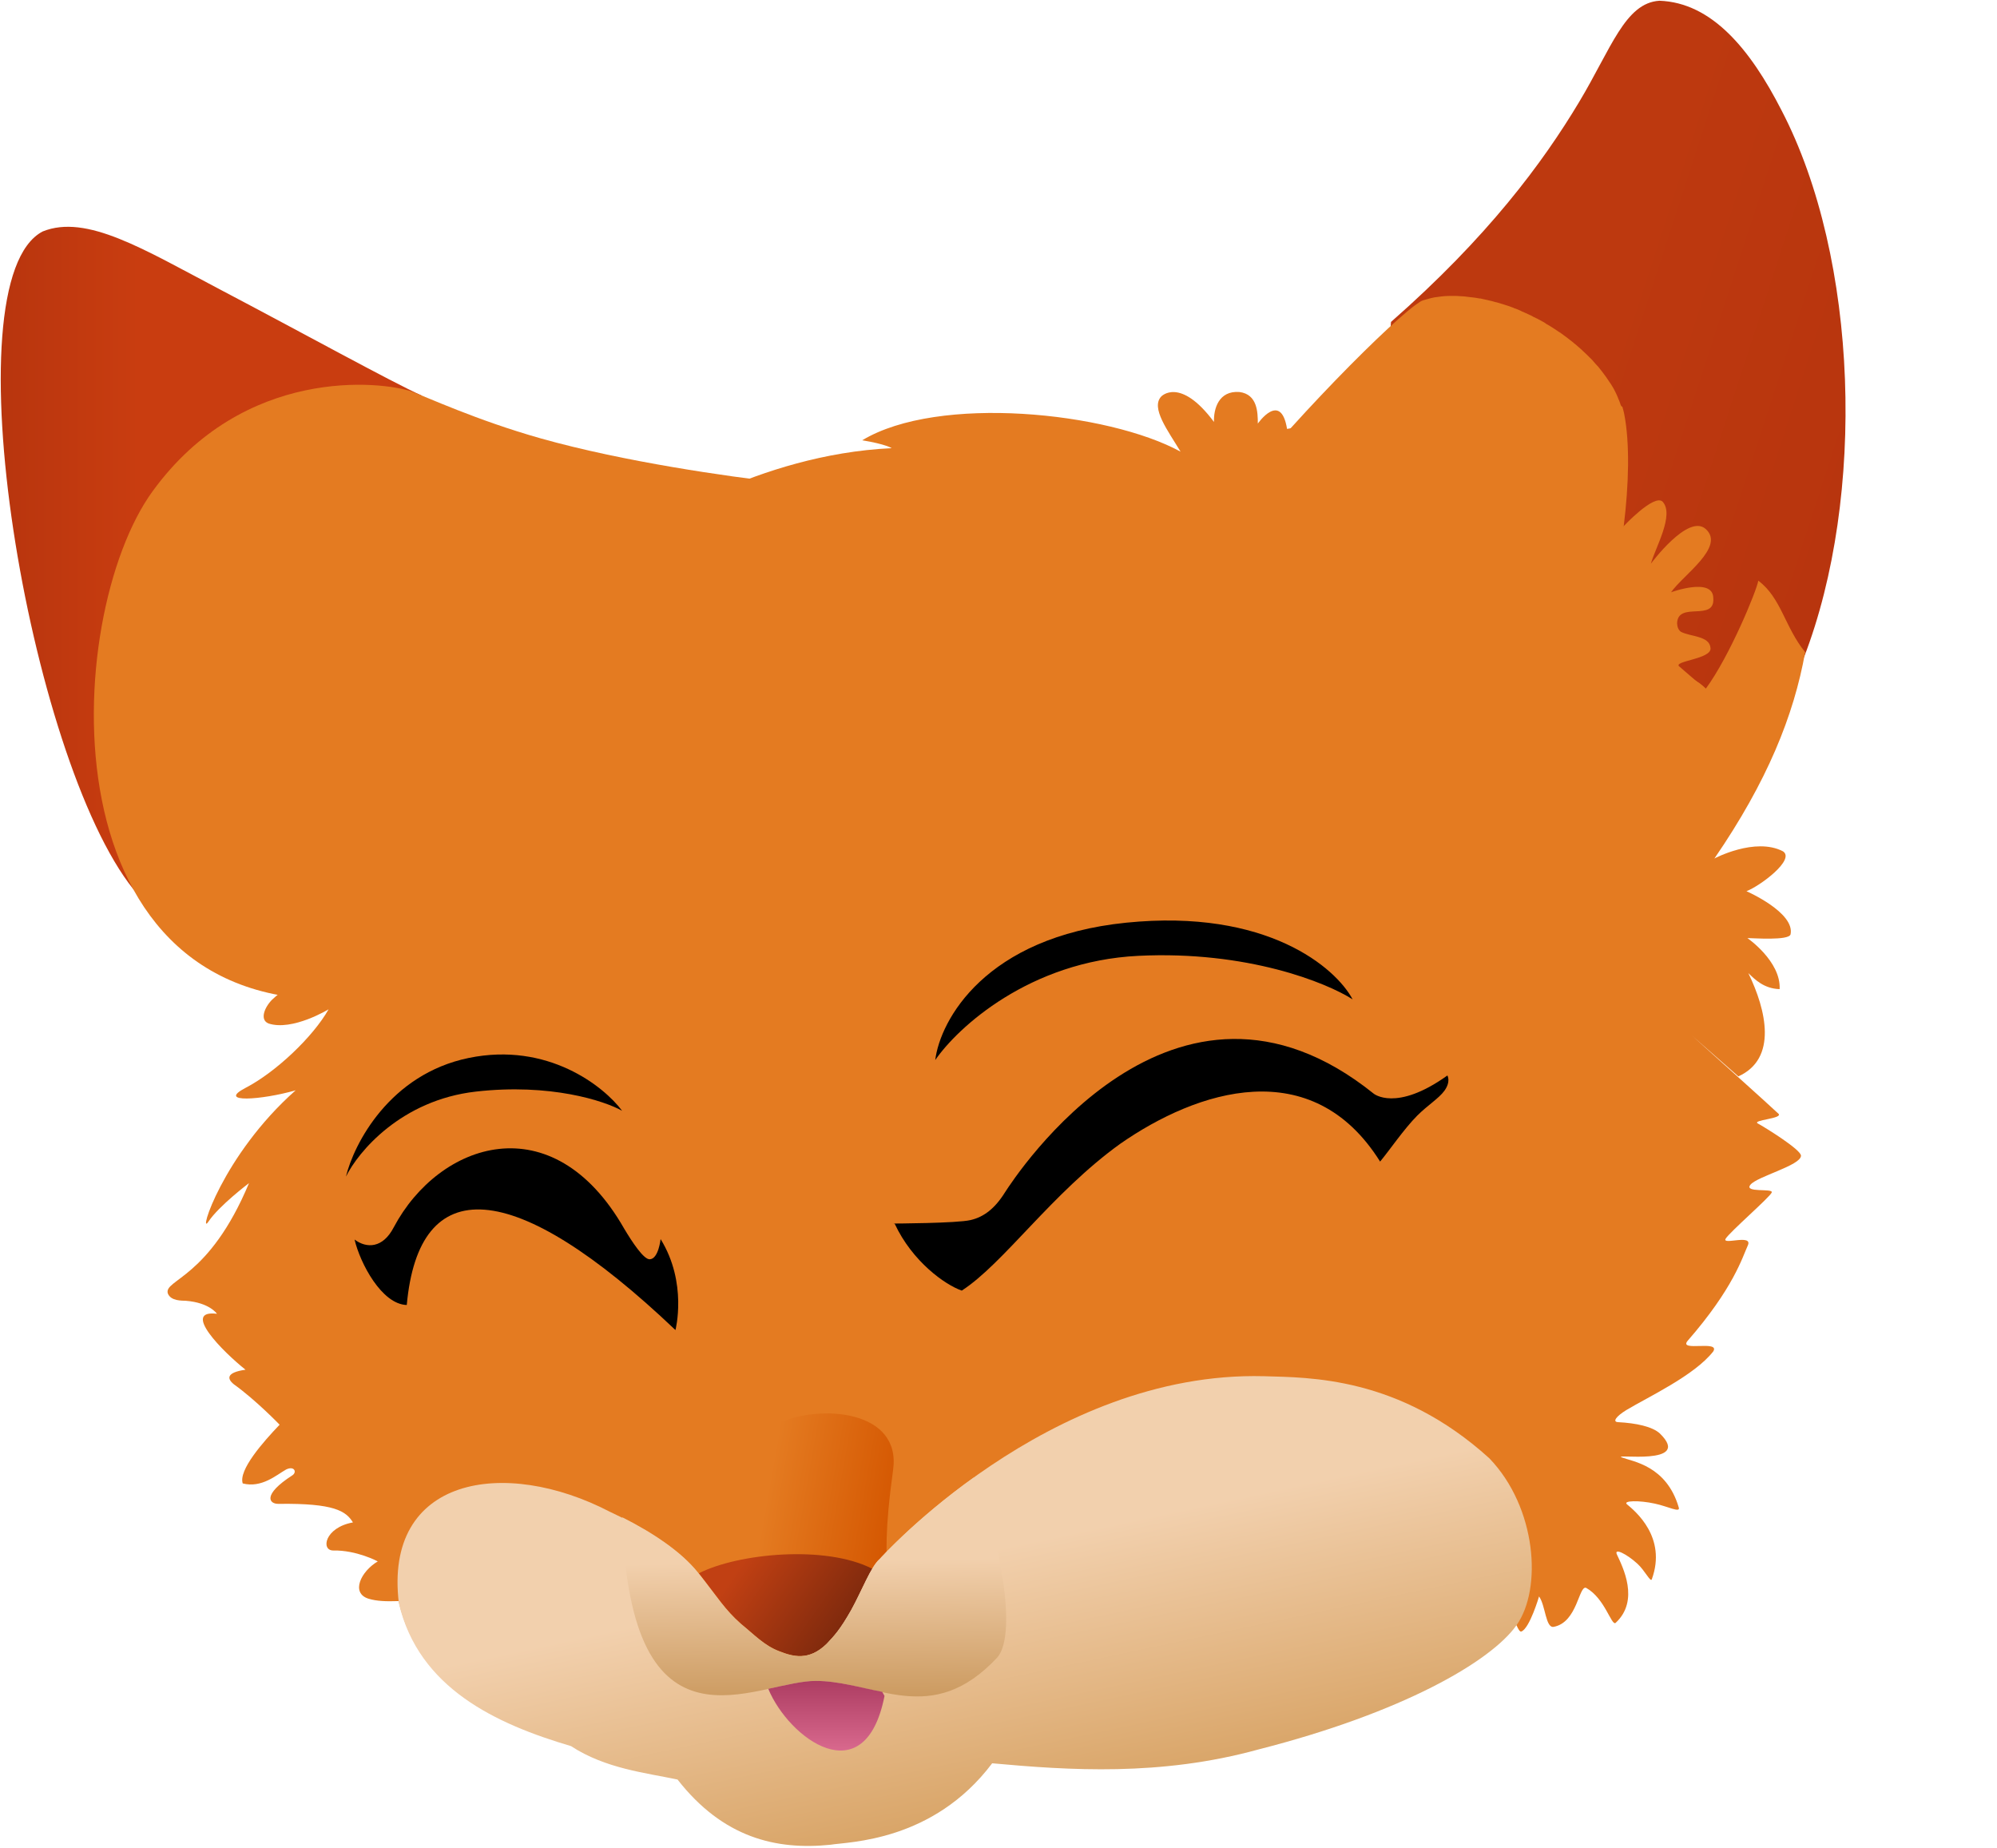
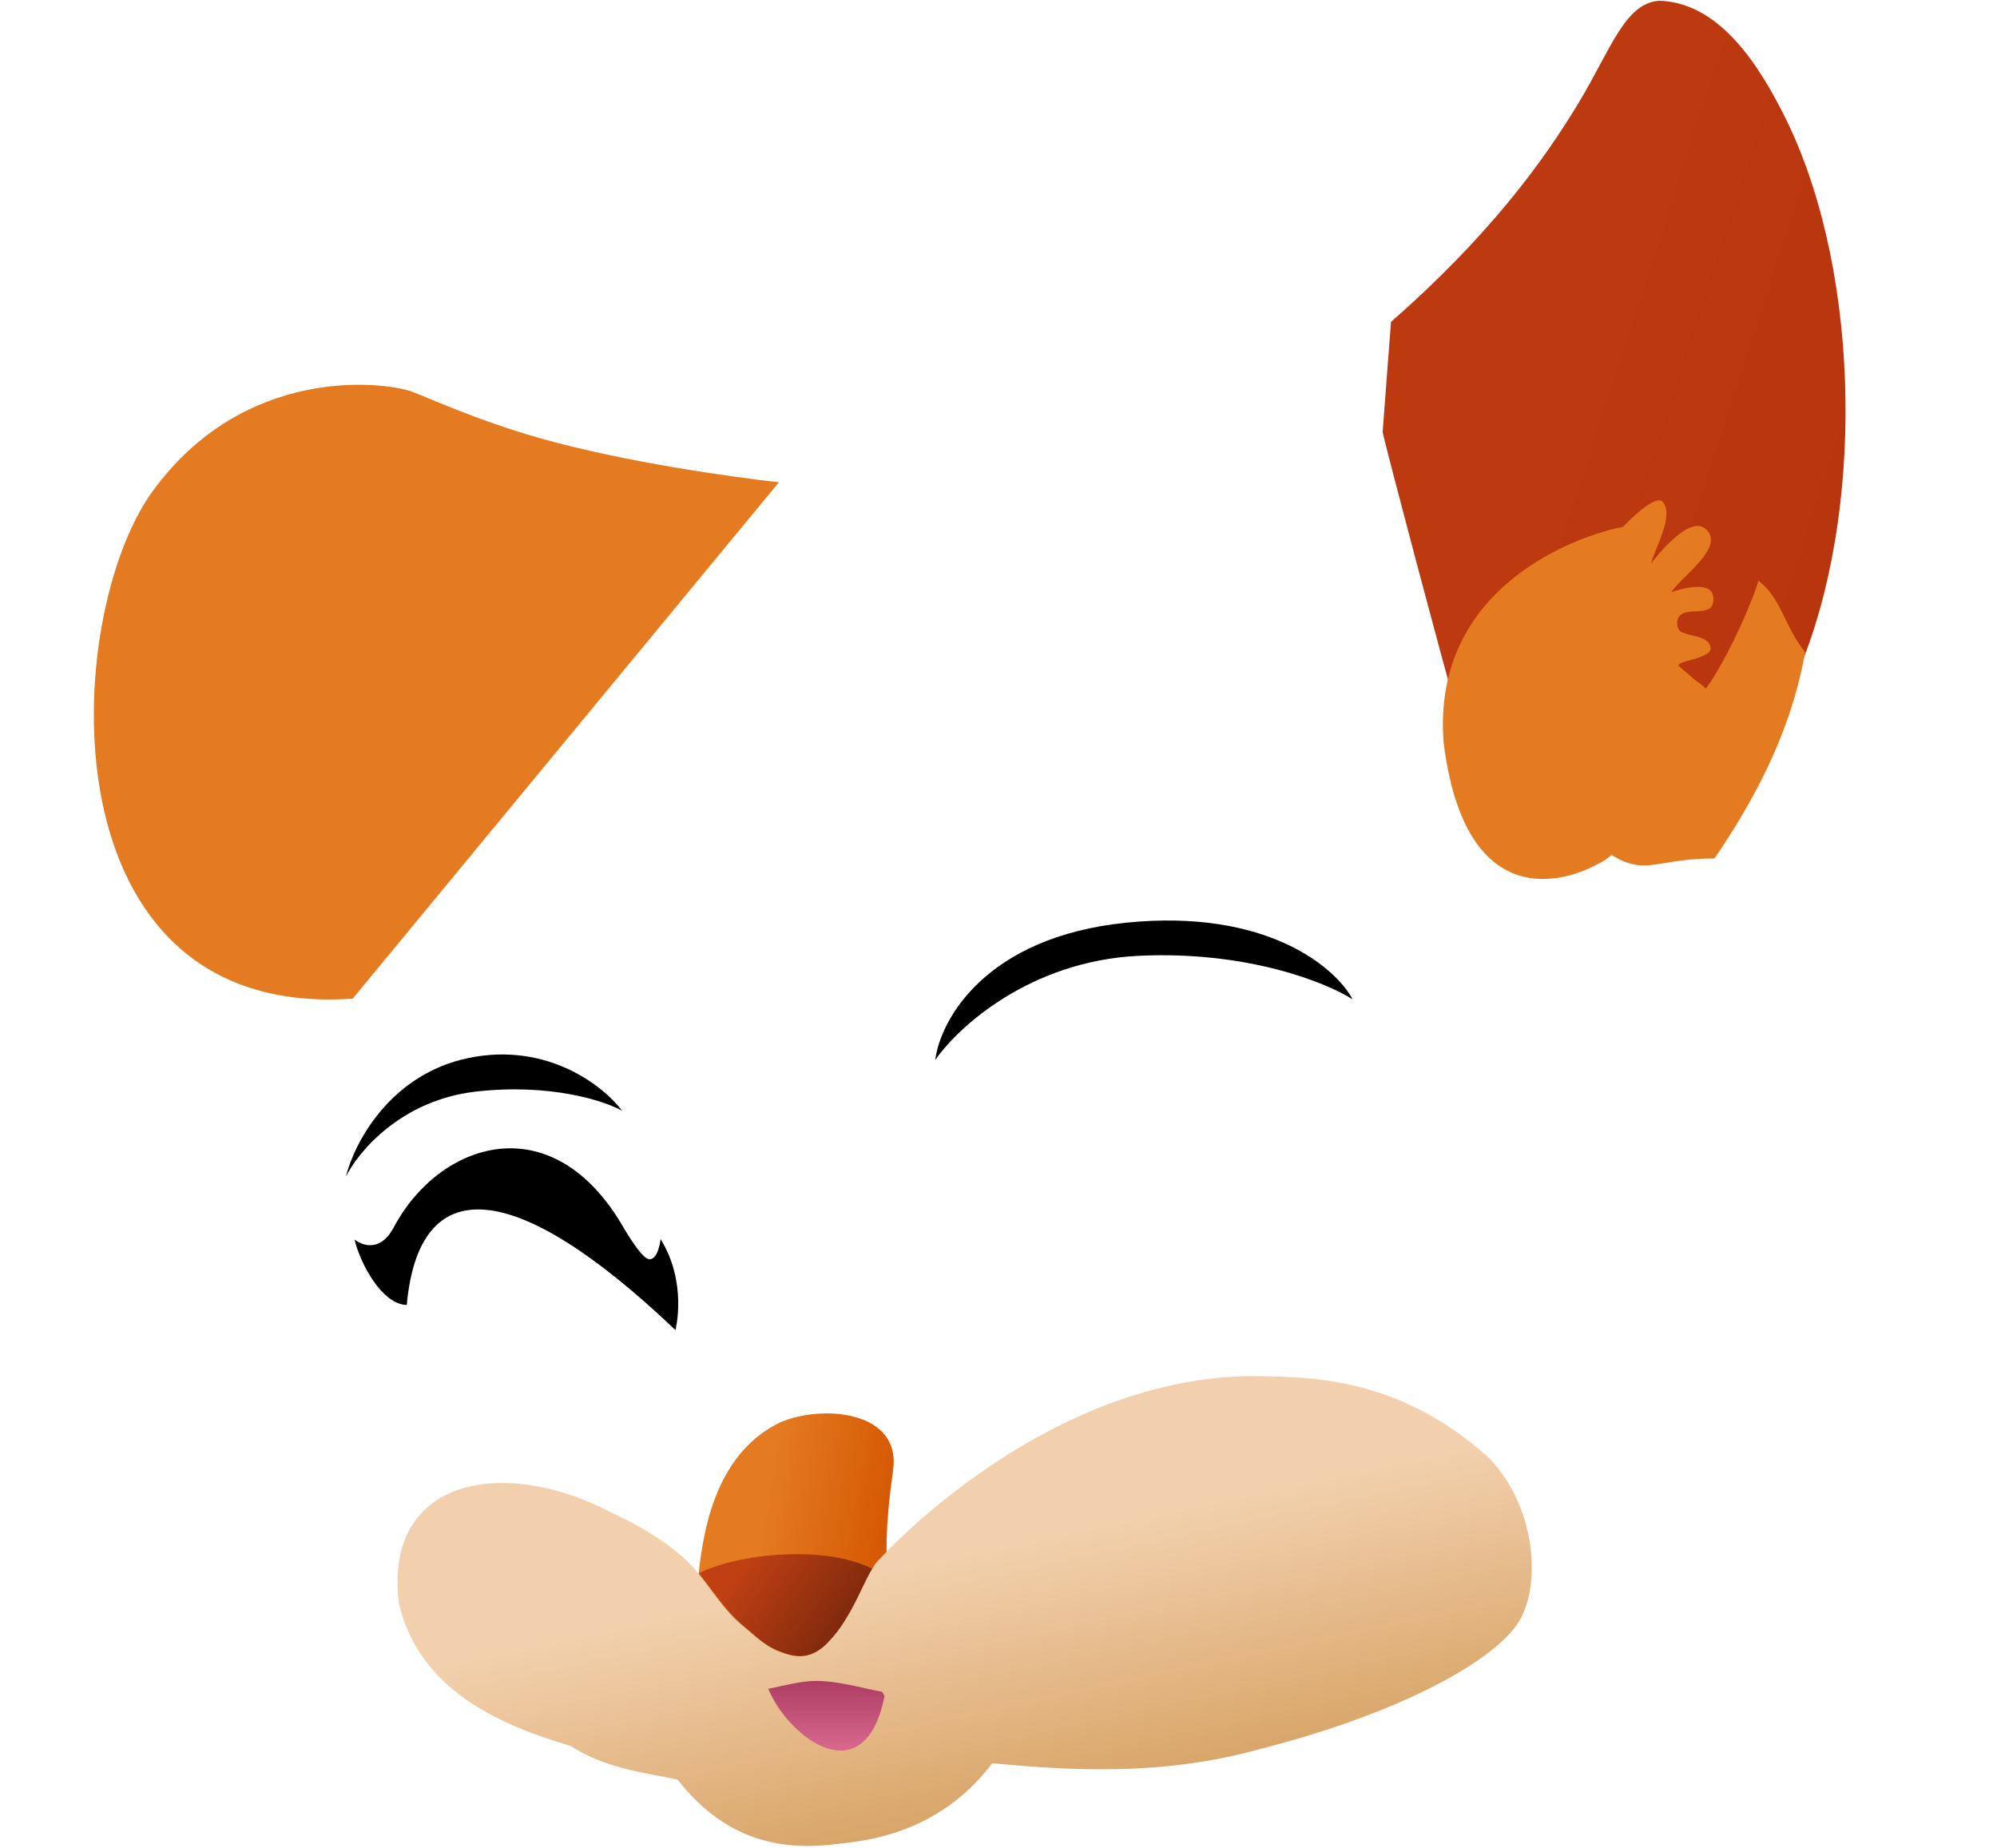
<svg xmlns="http://www.w3.org/2000/svg" width="268" height="248" viewBox="0 0 268 248" fill="none">
  <path d="M186.675 43.194C199.659 31.798 207.039 21.834 211.927 13.676C216.224 6.514 218.093 0.38 222.701 0.1C229.707 0.349 234.876 6.577 239.079 14.797C249.448 34.694 250.413 66.641 242.1 88.188L227.59 99.678C227.59 99.678 195.082 93.388 194.802 92.828C194.521 92.267 185.554 58.514 185.554 57.954C185.585 57.393 186.675 43.194 186.675 43.194Z" fill="url(#paint0_linear_13959_4249)" />
  <path d="M217.812 70.687C217.812 70.687 222.016 66.172 223.137 67.324C224.725 69.099 222.14 73.49 221.549 75.638C221.549 75.638 226.531 68.881 228.897 70.968C231.606 73.365 225.815 77.195 224.258 79.468C224.258 79.468 229.862 77.413 229.925 80.215C230.205 83.516 225.161 80.589 225.067 83.641C225.098 84.17 225.254 84.512 225.566 84.761C226.842 85.447 229.427 85.291 229.551 86.941C229.769 88.467 224.289 88.685 225.41 89.463C225.41 89.463 227.963 91.674 228.897 92.452C230.548 93.978 231.45 95.379 231.17 96.189C230.89 96.936 229.52 97.497 227.745 95.971C227.745 95.971 232.073 99.645 231.077 101.202C230.049 102.79 227.029 100.735 226.188 100.081C230.018 103.787 226.718 106.433 223.355 103.475C227.465 108.083 224.382 110.606 221.549 108.177C222.763 113.533 218.653 116.833 218.248 110.886C218.248 110.886 218.279 114.186 214.231 116.024C214.231 116.024 197.106 126.174 193.743 99.707C192.03 78.534 212.052 71.777 217.812 70.687Z" fill="url(#paint1_linear_13959_4249)" />
-   <path d="M217.501 54.344C217.439 54.126 217.346 53.908 217.283 53.721C217.221 53.597 217.159 53.472 217.128 53.348C217.034 53.161 216.972 52.974 216.879 52.787C216.816 52.663 216.754 52.538 216.692 52.413C216.598 52.227 216.505 52.04 216.38 51.853C216.287 51.728 216.225 51.573 216.131 51.448C216.1 51.417 216.069 51.355 216.038 51.324C215.945 51.199 215.882 51.075 215.789 50.95C215.695 50.825 215.602 50.67 215.509 50.545C215.384 50.389 215.291 50.234 215.166 50.078C215.073 49.954 214.948 49.798 214.855 49.673C214.73 49.518 214.606 49.362 214.481 49.206C214.356 49.082 214.232 48.926 214.107 48.801C214.045 48.708 213.952 48.646 213.889 48.552C213.827 48.49 213.796 48.428 213.734 48.366C213.609 48.21 213.454 48.085 213.329 47.961C213.204 47.836 213.08 47.712 212.924 47.556C212.768 47.4 212.613 47.276 212.457 47.12C212.333 46.995 212.208 46.871 212.052 46.746C211.897 46.591 211.71 46.466 211.554 46.31C211.461 46.217 211.367 46.155 211.243 46.061C211.212 46.03 211.18 45.999 211.149 45.968C210.962 45.812 210.776 45.688 210.589 45.532C210.464 45.439 210.34 45.345 210.184 45.221C209.997 45.065 209.779 44.94 209.592 44.785C209.468 44.691 209.343 44.598 209.219 44.536C209.001 44.38 208.783 44.255 208.565 44.1C208.534 44.069 208.503 44.069 208.471 44.037C208.378 43.975 208.285 43.913 208.222 43.882C208.004 43.726 207.755 43.602 207.537 43.477C207.506 43.446 207.444 43.415 207.413 43.383C207.351 43.352 207.288 43.29 207.226 43.259C206.977 43.134 206.728 42.979 206.479 42.854C206.385 42.792 206.261 42.73 206.167 42.699C205.918 42.574 205.638 42.449 205.389 42.294C205.358 42.294 205.327 42.263 205.295 42.263C205.233 42.231 205.171 42.2 205.109 42.169C204.828 42.045 204.548 41.92 204.268 41.795C204.237 41.795 204.237 41.795 204.206 41.764C204.143 41.733 204.081 41.702 204.019 41.671C203.739 41.546 203.427 41.422 203.147 41.328C203.147 41.328 203.116 41.328 203.116 41.297C203.054 41.266 202.991 41.266 202.929 41.235C202.618 41.111 202.337 41.017 202.026 40.924C201.964 40.892 201.901 40.892 201.839 40.861C201.528 40.768 201.216 40.675 200.905 40.581C200.874 40.581 200.812 40.55 200.781 40.55H200.749C200.438 40.457 200.095 40.363 199.784 40.301C199.753 40.301 199.722 40.301 199.722 40.27C199.691 40.27 199.691 40.27 199.66 40.27C199.317 40.208 199.006 40.114 198.694 40.052C198.663 40.052 198.663 40.052 198.632 40.052C198.601 40.052 198.601 40.052 198.57 40.052C198.227 39.989 197.916 39.927 197.573 39.896C197.542 39.896 197.511 39.896 197.511 39.896C197.169 39.865 196.857 39.803 196.515 39.772H196.484C196.141 39.74 195.83 39.74 195.487 39.709H195.456C195.113 39.709 194.802 39.709 194.46 39.709C194.46 39.709 194.46 39.709 194.428 39.709C194.086 39.709 193.775 39.74 193.463 39.772C193.152 39.803 192.84 39.865 192.529 39.896C192.218 39.958 191.906 40.021 191.626 40.114C191.439 40.176 191.252 40.208 191.066 40.27C191.003 40.301 190.972 40.301 190.91 40.332H190.879C190.785 40.363 190.723 40.425 190.63 40.457C190.287 40.675 189.82 41.017 189.82 41.017C185.181 44.505 170.172 59.762 161.983 71.034C160.924 72.497 159.99 73.898 159.181 75.175C153.483 84.547 177.116 108.181 186.395 108.43C197.729 108.43 214.263 95.819 217.906 70.598C218.591 65.055 218.747 59.482 217.968 55.527C217.906 55.216 217.813 54.873 217.719 54.562C217.595 54.562 217.564 54.468 217.501 54.344Z" fill="url(#paint2_linear_13959_4249)" />
  <path d="M203.94 103.982C221.507 120.921 217.866 115.184 230.08 115.184C237.149 104.878 240.729 96.035 242.255 87.503C239.515 84.14 239.048 80.217 235.965 77.913C235.747 79.252 232.135 88.032 228.928 92.392C219.831 83.294 209.578 115.546 203.94 103.982Z" fill="url(#paint3_linear_13959_4249)" />
-   <path d="M17.909 119.328C3.866 101.797 -6.97 37.654 5.734 31.053C11.619 28.686 19.279 33.45 29.461 38.806C40.484 44.598 52.503 51.23 56.582 53.067C56.582 53.067 25.195 104.942 17.909 119.328Z" fill="url(#paint4_linear_13959_4249)" />
  <path d="M104.534 64.711C97.902 63.964 83.734 61.971 72.587 58.826C63.962 56.397 57.018 53.159 55.243 52.536C51.227 51.135 32.731 49.08 20.494 65.894C8.226 82.709 5.61 136.888 47.334 133.992L104.534 64.711Z" fill="url(#paint5_linear_13959_4249)" />
-   <path d="M203.52 218.063C203.738 218.592 203.988 218.997 204.174 218.903C205.295 218.468 206.541 214.202 206.541 214.202C207.413 215.385 207.413 218.468 208.502 218.281C211.71 217.689 211.865 212.676 212.862 213.05C215.384 214.451 216.256 218.187 216.816 217.751C220.086 214.731 217.75 210.216 217.003 208.597C216.536 207.632 218.28 208.472 219.743 209.811C220.74 210.714 221.518 212.365 221.674 211.898C223.729 206.262 219.432 202.743 218.342 201.84C217.75 201.342 219.961 201.28 222.078 201.747C223.853 202.12 225.566 203.054 225.286 202.245C223.635 196.64 219.12 196.111 217.657 195.55C216.193 194.99 227.278 196.765 222.763 192.343C221.767 191.409 219.556 190.942 217.159 190.817C216.349 190.786 216.878 190.039 218.249 189.198C221.144 187.455 227.403 184.559 229.925 181.32C230.859 179.764 225.254 181.414 226.469 179.919C232.665 172.82 233.848 168.647 234.565 167.091C235.25 165.534 231.108 167.091 231.575 166.219C232.074 165.347 237.585 160.583 237.772 159.991C237.959 159.4 234.004 160.085 234.907 158.964C235.81 157.843 241.664 156.379 241.695 155.071C241.726 154.262 236.775 151.21 235.904 150.743C235.063 150.276 239.329 150.089 238.675 149.436C238.021 148.782 227.092 138.973 227.092 138.973L233.288 144.422C238.55 142.056 237.056 135.548 234.627 130.566C235.499 131.407 236.713 132.652 238.83 132.715C239.017 128.978 234.502 125.864 234.502 125.864C235.218 125.864 240.076 126.238 240.294 125.366C240.917 122.439 234.378 119.575 234.378 119.575C236.246 118.858 240.979 115.309 239.266 114.219C235.53 112.288 230.081 115.184 230.081 115.184C223.437 75.82 184.444 55.085 172.725 57.549C171.885 52.411 168.802 56.832 168.802 56.832C168.802 55.307 168.74 52.909 166.342 52.598C163.54 52.38 162.855 54.871 162.917 56.614C158.371 50.511 155.849 53.189 155.849 53.189C154.385 54.715 156.752 57.798 158.433 60.6C148.687 55.276 125.926 52.909 115.712 59.074C118.92 59.604 119.667 60.133 119.667 60.133C101.545 60.974 87.004 70.969 87.004 70.969C85.633 71.872 84.388 73.335 85.416 73.024C86.474 72.713 89.463 71.498 92.266 71.405C72.151 78.317 53.188 104.597 53.188 104.597C49.42 110.887 62.436 97.56 68.788 95.536C52.13 106.559 42.601 124.245 41.605 126.394C40.546 129.103 43.131 126.487 44.221 125.896C41.294 130.691 37.557 133.088 36.53 134.116C35.502 135.143 34.817 136.825 36.031 137.323C39.239 138.382 44.096 135.424 44.096 135.424C42.01 139.129 36.997 143.862 32.98 145.948C28.963 148.034 35.128 147.598 39.675 146.291C29.804 155.04 26.534 166.063 27.967 163.915C29.399 161.766 33.416 158.746 33.416 158.746C28.06 171.574 21.988 171.668 22.518 173.536C22.922 174.595 24.448 174.501 24.946 174.532C28.122 174.782 29.119 176.276 29.119 176.276C24.261 175.685 29.928 181.383 32.949 183.78C30.333 184.154 30.458 184.995 31.392 185.742C34.381 187.89 37.526 191.16 37.526 191.16C35.284 193.495 31.983 197.263 32.575 199.038C35.128 199.692 37.121 197.886 38.398 197.169C39.488 196.64 39.892 197.512 39.239 197.948C35.128 200.595 36.125 201.84 37.433 201.778C44.843 201.684 46.431 202.743 47.365 204.269C43.567 204.954 43.037 208.036 44.719 208.036C47.864 207.974 50.697 209.5 50.697 209.5C48.424 210.839 47.023 213.766 49.483 214.513C50.541 214.824 51.725 214.887 53.5 214.824C56.115 226.283 66.484 231.078 76.635 234.099C81.243 237.119 86.661 237.679 90.927 238.582C92.951 240.98 94.944 242.817 96.999 244.218C113.533 238.364 151.552 226.377 195.051 222.827C199.192 219.62 203.52 218.063 203.52 218.063Z" fill="url(#paint6_linear_13959_4249)" />
  <path d="M93.76 211.12C94.321 206.262 95.66 195.24 104.627 190.88C110.17 188.42 120.975 189.199 119.854 197.232C118.733 205.266 118.888 209.065 119.2 211.12C119.2 211.12 115.837 223.575 108.084 223.295C100.33 223.014 93.667 216.039 93.76 211.12Z" fill="url(#paint7_linear_13959_4249)" />
  <path d="M99.459 217.88C101.203 219.312 102.573 220.807 104.597 221.554C106.434 222.27 108.551 222.893 110.98 220.557C112.008 219.468 112.786 218.658 114.281 216.011C115.308 214.174 116.211 211.963 117.083 210.5C110.824 207.262 99.054 208.414 93.792 211.092C96.345 214.361 97.279 215.949 99.459 217.88Z" fill="url(#paint8_linear_13959_4249)" />
  <path d="M203.521 218.061C207.008 213.141 206.198 202.243 199.878 195.673C187.734 184.651 175.684 184.837 169.612 184.651C140.685 183.903 118.048 209.187 118.048 209.187C116.865 210.183 115.65 213.453 114.218 216.037C112.723 218.684 111.945 219.494 110.917 220.583C108.52 222.919 106.371 222.296 104.534 221.58C102.51 220.801 101.171 219.338 99.397 217.906C97.186 215.944 96.283 214.356 93.667 211.055C91.052 207.755 86.319 204.921 81.835 202.835C67.698 195.486 51.445 198.133 53.531 215.134C56.209 226.5 66.515 231.295 76.635 234.284C81.243 237.304 86.661 237.865 90.927 238.768C97.03 246.583 104.161 248.265 111.447 247.517C113.844 247.113 125.21 247.144 133.15 236.588C143.425 237.522 155.756 238.363 168.927 234.72C188.108 229.831 200.033 222.981 203.521 218.061Z" fill="url(#paint9_linear_13959_4249)" />
-   <path d="M118.079 209.158C116.896 210.154 115.681 213.423 114.249 216.008C112.754 218.655 111.976 219.464 110.948 220.554C108.551 222.889 106.402 222.267 104.565 221.55C102.541 220.772 101.202 219.308 99.427 217.876C97.217 215.914 96.314 214.326 93.698 211.026C91.394 208.13 87.471 205.577 83.516 203.584C84.481 237.088 101.389 225.536 109.454 225.536C117.643 225.567 124.991 231.888 133.866 222.36C136.637 219.059 134.021 205.608 130.658 198.259C122.781 203.895 118.079 209.158 118.079 209.158Z" fill="url(#paint10_linear_13959_4249)" />
  <path d="M109.454 225.536C107.679 225.536 105.468 226.097 103.102 226.595C105.873 233.289 116.086 240.825 118.702 227.56C118.702 227.56 118.608 227.342 118.39 227C115.432 226.439 112.505 225.536 109.454 225.536Z" fill="url(#paint11_linear_13959_4249)" />
-   <path d="M119.885 164.167C119.885 164.167 128.448 164.136 130.254 163.7C132.029 163.295 133.523 162.143 134.862 159.994C136.232 157.877 157.468 125.151 184.34 146.73C184.34 146.73 187.329 149.252 194.242 144.301C194.242 144.301 194.74 145.111 193.837 146.356C193.09 147.384 191.595 148.287 190.194 149.688C188.45 151.432 186.364 154.483 185.212 155.853C176.057 141.25 160.675 146.263 150.307 153.487C141.152 160.088 134.738 169.491 129.071 173.166C126.829 172.387 122.439 169.273 120.072 164.198" fill="black" />
  <path d="M52.846 164.666C58.917 153.238 74.144 148.007 83.765 164.852C84.824 166.627 86.381 168.994 87.19 168.963C88.374 168.931 88.654 166.254 88.654 166.254C92.297 172.139 90.647 178.459 90.647 178.459C68.819 157.691 56.208 157.286 54.589 175.097C51.226 175.003 48.331 169.492 47.583 166.316C49.202 167.53 51.382 167.499 52.846 164.666Z" fill="black" />
  <path d="M152.765 128.248C138.163 128.964 128.511 137.87 125.51 142.233C126.173 136.886 132.226 125.713 151.143 123.8C170.06 121.887 179.279 129.862 181.523 134.088C178.021 131.843 167.367 127.533 152.765 128.248Z" fill="black" />
  <path d="M63.848 146.465C53.838 147.606 48.063 154.544 46.426 157.871C47.495 153.475 52.286 144.138 62.898 141.951C73.51 139.765 81.047 145.764 83.489 149.038C81.113 147.705 73.858 145.324 63.848 146.465Z" fill="black" />
  <defs>
    <linearGradient id="paint0_linear_13959_4249" x1="187.895" y1="39.459" x2="251.376" y2="60.084" gradientUnits="userSpaceOnUse">
      <stop offset="0.403" stop-color="#BD390F" />
      <stop offset="1" stop-color="#B8350E" />
    </linearGradient>
    <linearGradient id="paint1_linear_13959_4249" x1="158.357" y1="80.416" x2="220.364" y2="68.362" gradientUnits="userSpaceOnUse">
      <stop stop-color="#E47B21" />
      <stop offset="0.71" stop-color="#E47B21" />
    </linearGradient>
    <linearGradient id="paint2_linear_13959_4249" x1="158.357" y1="80.416" x2="220.364" y2="68.362" gradientUnits="userSpaceOnUse">
      <stop stop-color="#E47B21" />
      <stop offset="0.71" stop-color="#E47B21" />
    </linearGradient>
    <linearGradient id="paint3_linear_13959_4249" x1="118.868" y1="247.813" x2="152.918" y2="32.825" gradientUnits="userSpaceOnUse">
      <stop stop-color="#E47B21" />
      <stop offset="0.71" stop-color="#E47B21" />
    </linearGradient>
    <linearGradient id="paint4_linear_13959_4249" x1="56.569" y1="74.882" x2="0.098" y2="74.882" gradientUnits="userSpaceOnUse">
      <stop offset="0.672" stop-color="#C93D10" />
      <stop offset="1" stop-color="#B8350E" />
    </linearGradient>
    <linearGradient id="paint5_linear_13959_4249" x1="74.119" y1="103.655" x2="22.508" y2="63.332" gradientUnits="userSpaceOnUse">
      <stop stop-color="#E47B21" />
      <stop offset="0.71" stop-color="#E47B21" />
    </linearGradient>
    <linearGradient id="paint6_linear_13959_4249" x1="118.868" y1="247.813" x2="152.919" y2="32.825" gradientUnits="userSpaceOnUse">
      <stop stop-color="#E47B21" />
      <stop offset="0.71" stop-color="#E47B21" />
    </linearGradient>
    <linearGradient id="paint7_linear_13959_4249" x1="119.707" y1="208.217" x2="94.913" y2="203.845" gradientUnits="userSpaceOnUse">
      <stop stop-color="#D45600" />
      <stop offset="0.71" stop-color="#E47B21" />
    </linearGradient>
    <linearGradient id="paint8_linear_13959_4249" x1="113.168" y1="217.843" x2="96.994" y2="206.517" gradientUnits="userSpaceOnUse">
      <stop stop-color="#802A0D" />
      <stop offset="0.801" stop-color="#C14013" />
    </linearGradient>
    <linearGradient id="paint9_linear_13959_4249" x1="124.216" y1="186.403" x2="136.168" y2="242.63" gradientUnits="userSpaceOnUse">
      <stop offset="0.398" stop-color="#F2D0AD" />
      <stop offset="1" stop-color="#D9A568" />
    </linearGradient>
    <linearGradient id="paint10_linear_13959_4249" x1="109.061" y1="198.636" x2="109.571" y2="227.856" gradientUnits="userSpaceOnUse">
      <stop offset="0.371" stop-color="#F2D0AD" />
      <stop offset="0.995" stop-color="#CC9B61" />
    </linearGradient>
    <linearGradient id="paint11_linear_13959_4249" x1="110.904" y1="234.901" x2="110.904" y2="225.543" gradientUnits="userSpaceOnUse">
      <stop offset="0.016" stop-color="#D8688D" />
      <stop offset="1" stop-color="#AD3D62" />
    </linearGradient>
  </defs>
</svg>